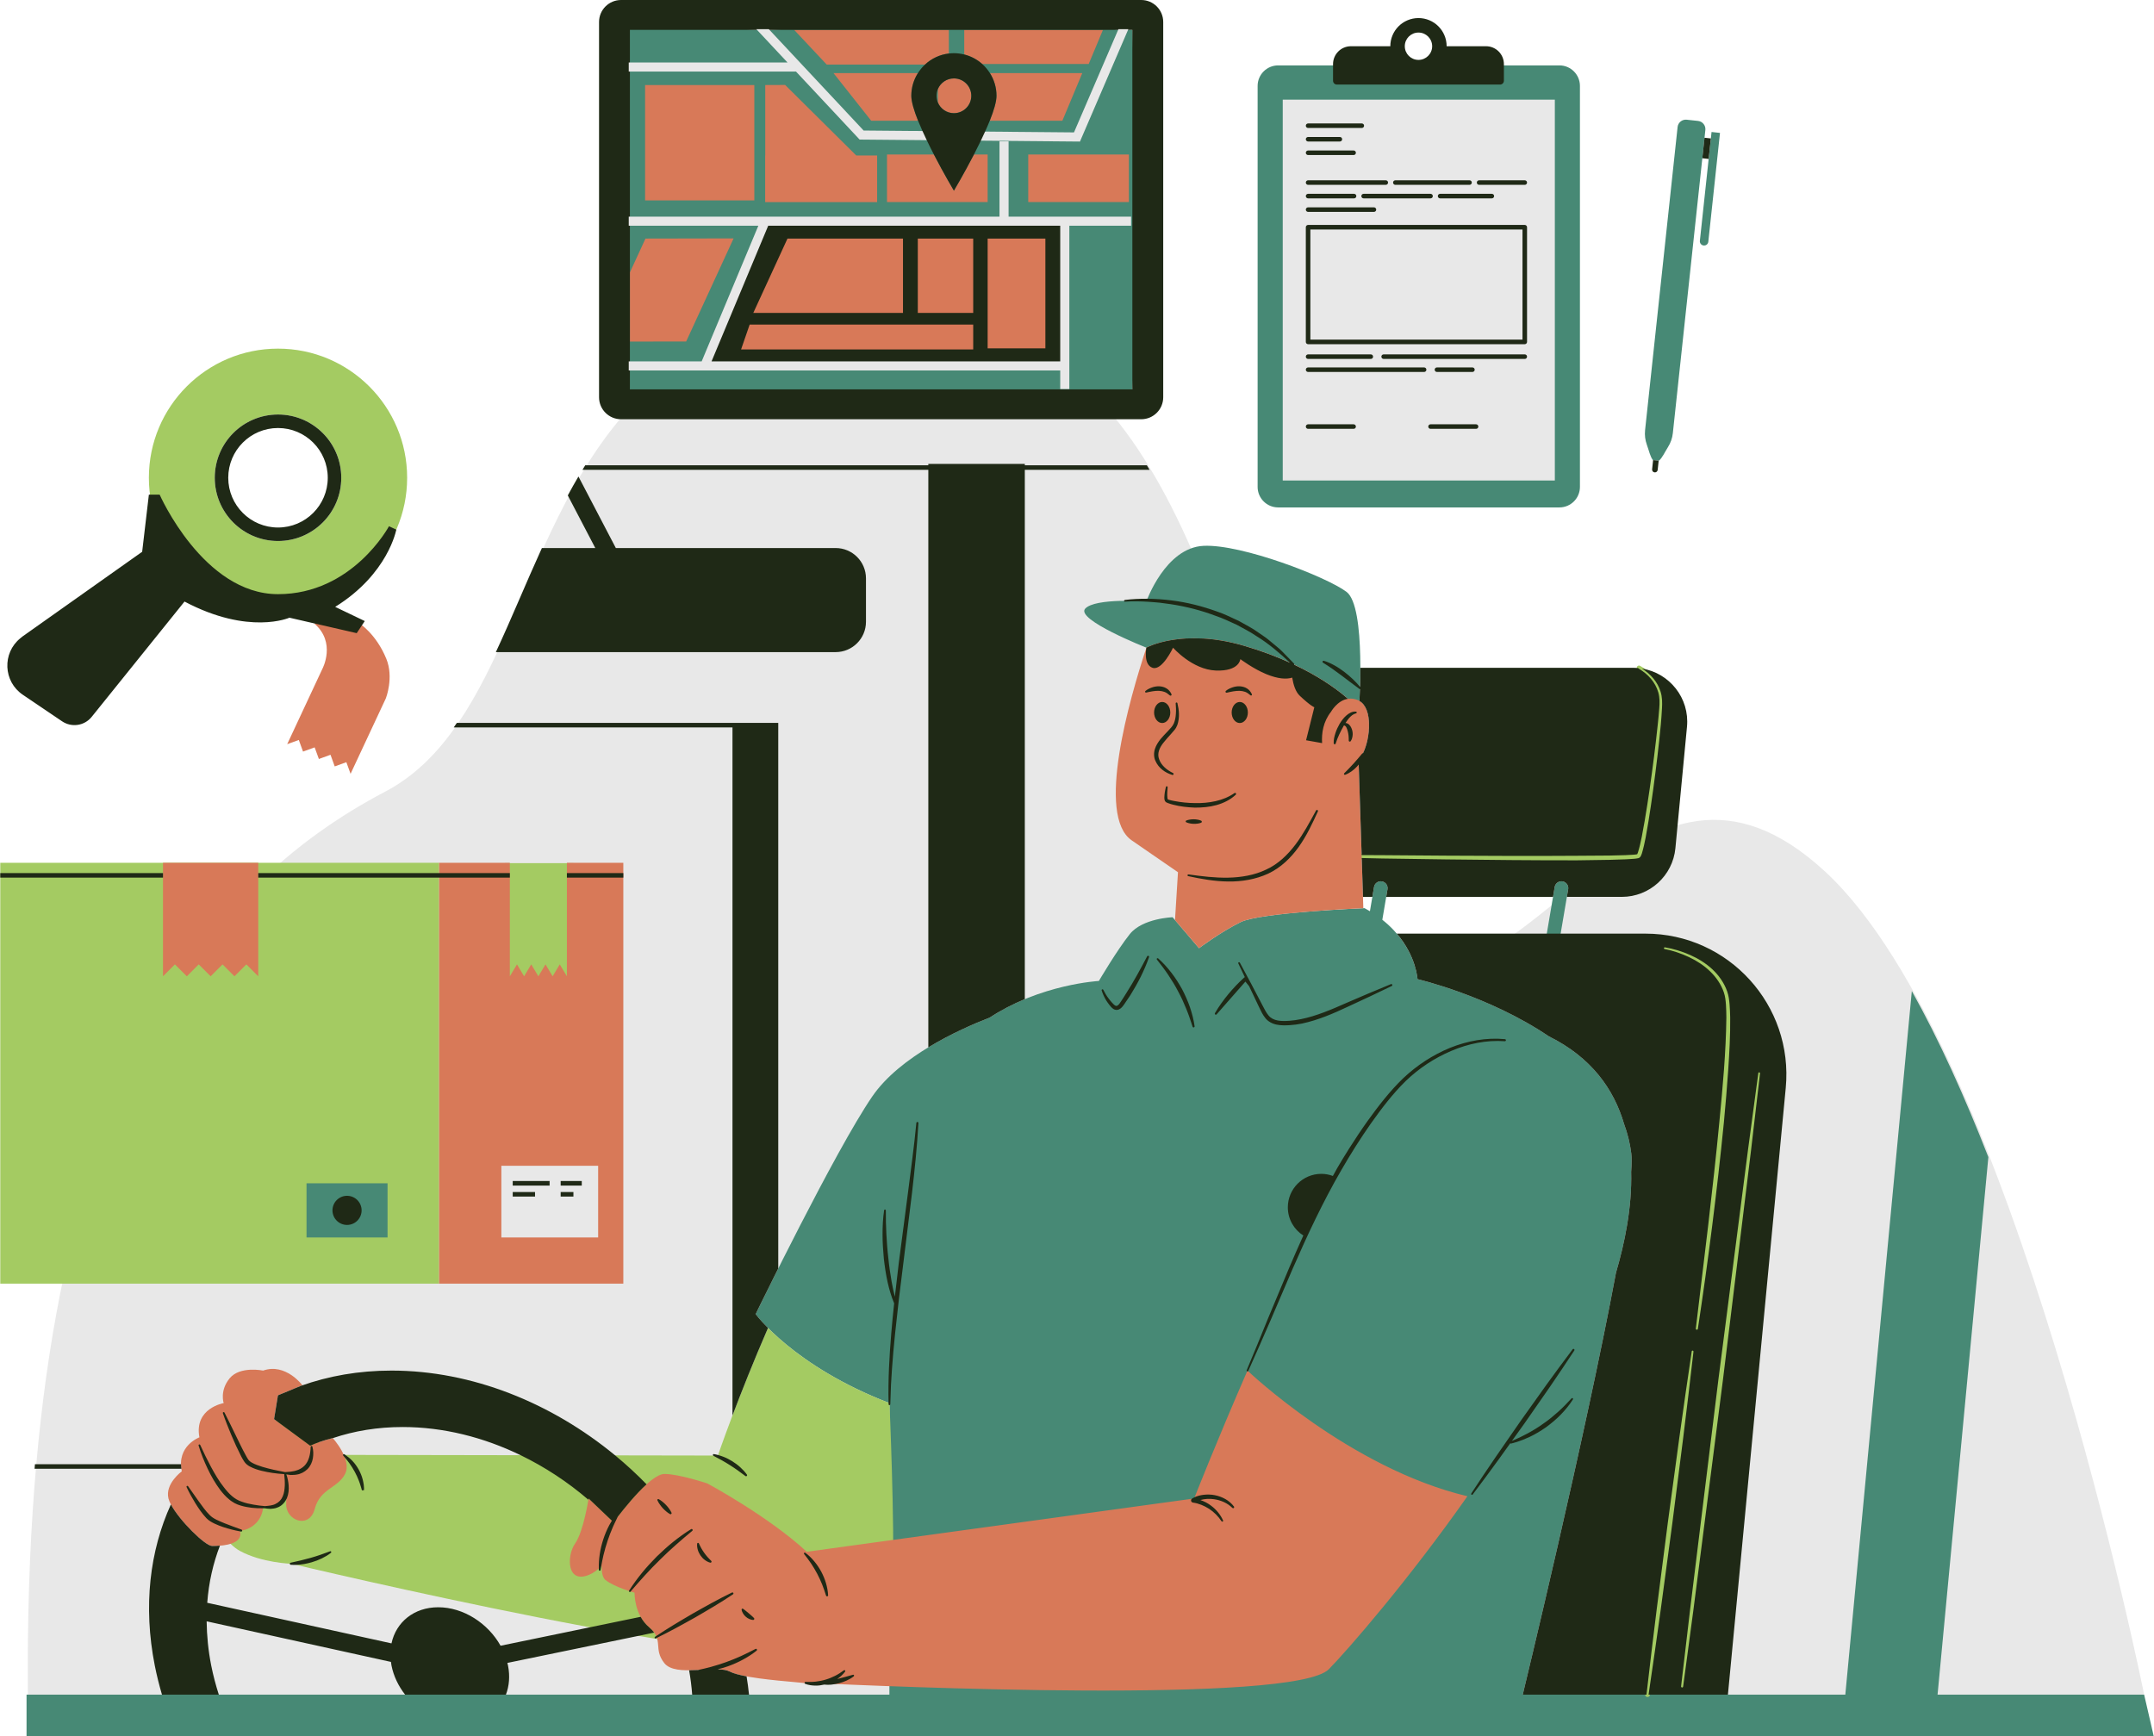
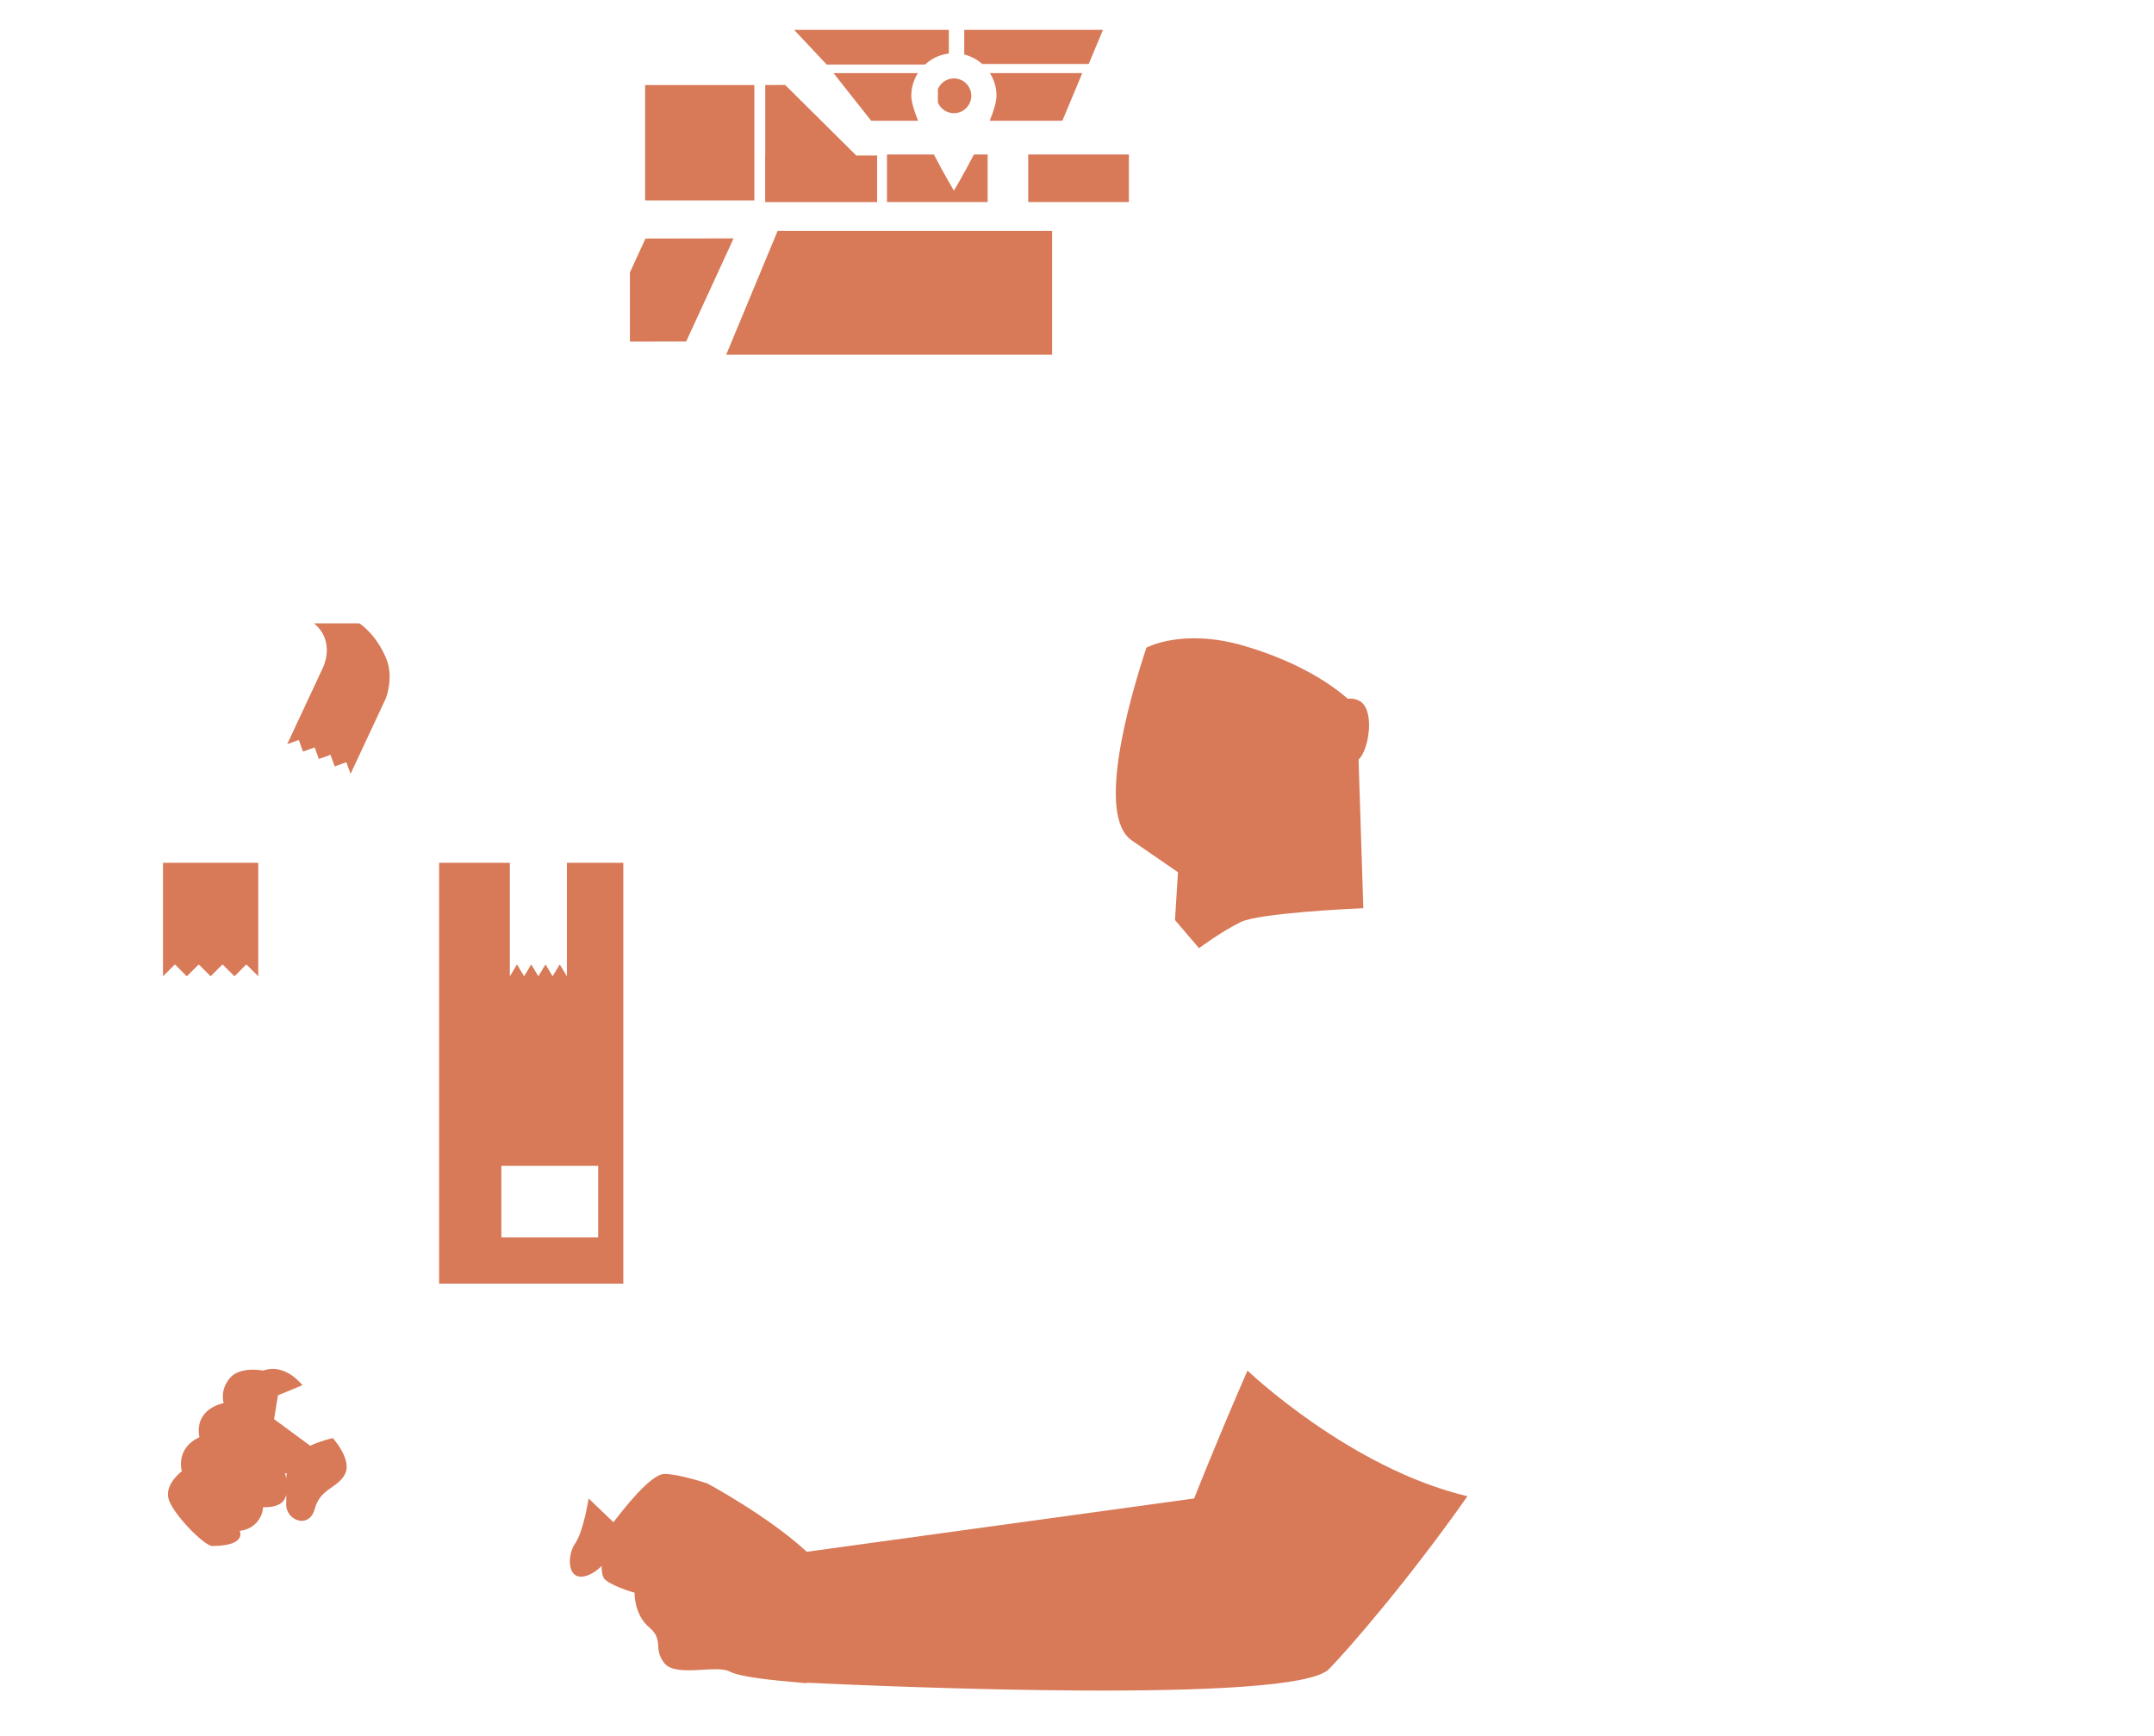
<svg xmlns="http://www.w3.org/2000/svg" preserveAspectRatio="xMidYMid meet" version="1.0" viewBox="0.0 0.0 500.0 403.1" zoomAndPan="magnify" style="fill: rgb(0, 0, 0);" height="403px" width="500px">
  <defs>
    <clipPath id="__id5_sa3n5zmsxn">
-       <path d="M 6 5 L 500 5 L 500 403.129 L 6 403.129 Z M 6 5" />
-     </clipPath>
+       </clipPath>
  </defs>
  <g>
    <g id="__id6_sa3n5zmsxn">
-       <path d="M 362.605 20.812 L 296.105 20.812 L 296.105 113.898 L 362.605 113.898 Z M 497.773 393.5 L 6.418 393.5 C 5.152 254.836 47.559 205.797 89.387 183.812 C 117.07 169.266 120.07 124.727 144.797 96.25 L 142.961 96.25 L 142.961 4.195 L 265.809 4.195 L 265.809 96.25 L 258.172 96.25 C 291.922 137.027 294.418 214.492 320.395 224.398 C 355.875 237.926 379.859 161.832 423.738 202.414 C 467.617 243 497.773 393.5 497.773 393.5" style="fill: rgb(232, 232, 232);" />
-     </g>
+       </g>
    <g clip-path="url(#__id5_sa3n5zmsxn)" id="__id7_sa3n5zmsxn">
-       <path d="M 232.004 50.305 L 232.004 32.816 L 234.117 32.816 L 234.117 50.305 L 262.555 50.305 L 262.555 52.418 L 248.219 52.418 L 248.219 90.34 L 246.105 90.34 L 246.105 86.027 L 146.191 86.027 C 145.582 87.184 145.773 88.738 146.191 90.414 C 167.191 92 216.219 91.102 262.855 90.414 C 264.523 68.449 264.016 38.84 262.855 6.934 L 261.852 6.934 L 250.688 32.871 L 199.535 32.414 L 184.762 16.621 L 146.191 16.621 C 144.215 25.641 144.727 37.438 146.191 50.305 Z M 162.855 83.914 L 176.012 52.418 L 146.191 52.418 C 144.465 60.113 145.074 71.605 146.191 83.914 Z M 182.785 14.508 L 175.699 6.934 L 145.469 5.301 L 146.191 14.508 Z M 249.301 30.742 L 259.551 6.934 C 241.848 4.105 210.688 5.375 178.594 6.934 L 200.461 30.309 Z M 395.496 57.008 C 396.039 57.062 396.527 56.672 396.582 56.129 L 399.293 30.859 L 397.332 30.648 L 394.621 55.918 C 394.562 56.461 394.957 56.945 395.496 57.008 Z M 297.77 111.574 L 360.945 111.574 L 360.945 23.141 L 297.77 23.141 Z M 291.938 113.059 L 291.938 19.953 C 291.938 17.32 294.074 15.184 296.703 15.184 L 362.008 15.184 C 364.641 15.184 366.773 17.32 366.773 19.953 L 366.773 113.059 C 366.773 115.691 364.641 117.824 362.008 117.824 L 296.703 117.824 C 294.074 117.824 291.938 115.691 291.938 113.059 Z M 383.711 106.824 L 385.105 106.977 C 385.879 106.352 386.52 104.91 387.219 103.809 C 387.836 102.832 388.223 101.73 388.344 100.586 L 395.895 30.184 C 396.008 29.137 395.246 28.191 394.195 28.078 L 391.555 27.797 C 390.504 27.684 389.559 28.445 389.449 29.496 L 381.898 99.891 C 381.777 101.039 381.922 102.199 382.316 103.281 C 382.766 104.508 383.086 106.051 383.711 106.824 Z M 94.426 271.746 L 66.602 271.746 L 66.602 290.348 L 94.426 290.348 Z M 497.773 393.5 L 449.809 393.5 L 461.605 268.684 C 456.176 254.781 450.223 241.555 443.832 230.125 L 428.391 393.5 L 353.492 393.5 C 353.492 393.5 368.152 333.055 375.148 295.496 C 377.18 288.609 378.883 280.32 378.668 272.098 C 378.801 270.254 378.816 268.789 378.691 267.801 C 378.391 265.418 377.82 263.16 377.031 261.02 C 374.645 252.863 369.406 245.516 359.535 240.625 C 345.523 231.156 329.059 227.359 329.059 227.359 C 329.059 227.359 328.684 219.73 320.891 213.57 L 322.094 206.484 C 322.238 205.621 321.656 204.805 320.797 204.656 C 319.93 204.512 319.113 205.094 318.969 205.953 L 318.012 211.586 C 317.609 211.344 317.195 211.102 316.762 210.871 C 316.762 210.871 292.594 211.855 287.996 214.113 C 283.402 216.367 278.328 220.172 278.328 220.172 L 272.199 212.984 C 272.199 212.984 265.223 213.203 262.262 216.898 C 259.305 220.594 255.078 227.781 255.078 227.781 C 255.078 227.781 241.574 228.504 229.723 236.293 C 222.871 238.938 208.859 245.238 202.445 254.625 C 193.777 267.309 175.387 305.145 175.387 305.145 C 175.387 305.145 184.266 317.289 206.461 325.801 L 206.445 393.5 L 6.102 393.5 L 6.102 403.129 L 500 403.129 Z M 360.914 205.953 L 358.238 221.738 C 358.094 222.602 358.672 223.418 359.535 223.566 C 359.625 223.582 359.715 223.59 359.805 223.59 C 360.562 223.59 361.234 223.043 361.363 222.27 L 364.043 206.484 C 364.188 205.621 363.605 204.805 362.742 204.656 C 361.879 204.512 361.062 205.094 360.914 205.953 Z M 266.113 139.637 C 266.113 139.637 270.508 127.164 279.387 126.742 C 288.262 126.32 307.922 133.938 312.57 137.422 C 317.223 140.906 315.457 164.789 315.457 164.789 C 315.457 164.789 308.125 155.66 288.898 149.992 C 274.523 145.758 266.113 150.391 266.113 150.391 C 266.113 150.391 249.582 143.863 251.906 141.328 C 254.23 138.789 266.113 139.637 266.113 139.637" style="fill: rgb(71, 137, 117);" />
-     </g>
+       </g>
    <g id="__id8_sa3n5zmsxn">
-       <path d="M 382.996 190.785 C 383.363 188.535 383.727 186.086 384.105 183.297 C 384.891 177.496 385.453 172.723 385.871 168.266 C 385.977 167.004 386.078 165.742 386.145 164.48 C 386.211 163.363 386.238 161.906 385.805 160.527 C 385.062 158.09 383.262 155.988 380.734 154.609 L 380.566 154.547 L 380.488 154.547 C 380.301 154.547 380.129 154.645 380.035 154.805 C 379.969 154.926 379.949 155.066 379.988 155.199 C 380.023 155.332 380.109 155.445 380.246 155.523 C 382.461 156.789 384.07 158.734 384.66 160.867 C 385.008 162.062 384.965 163.324 384.879 164.398 C 384.789 165.645 384.664 166.891 384.531 168.137 C 384.051 172.781 383.434 177.672 382.656 183.094 C 382.258 185.867 381.879 188.301 381.5 190.531 L 381.312 191.574 C 380.945 193.664 380.562 195.828 379.949 197.812 C 379.93 197.898 379.883 197.996 379.848 198.074 C 379.676 198.102 379.457 198.121 379.211 198.145 C 378.605 198.195 377.98 198.223 377.363 198.246 C 376.113 198.297 374.859 198.32 373.609 198.344 L 366.066 198.395 C 362.266 198.422 358.465 198.434 354.664 198.434 C 348.398 198.434 342.137 198.402 335.875 198.367 L 320.773 198.254 L 305.668 198.195 C 305.367 198.195 305.117 198.438 305.109 198.738 C 305.105 199.047 305.348 199.301 305.656 199.309 L 320.758 199.656 L 335.859 199.871 C 345.363 199.984 354.664 200.086 363.934 200.086 L 366.078 200.082 L 373.641 199.973 C 374.902 199.941 376.164 199.906 377.434 199.852 C 378.07 199.82 378.703 199.785 379.359 199.727 L 379.574 199.703 C 379.836 199.68 380.094 199.652 380.41 199.574 C 380.926 199.457 381.156 198.988 381.238 198.828 C 381.32 198.645 381.402 198.457 381.449 198.293 C 382.086 196.176 382.441 194.055 382.789 192.004 Z M 393.445 313.871 C 393.477 313.594 393.285 313.344 392.93 313.297 C 392.676 313.297 392.457 313.484 392.418 313.738 C 391.371 320.762 390.438 327.27 389.559 333.633 L 386.859 353.547 L 384.305 373.477 C 383.496 379.902 382.695 386.617 381.914 393.434 C 381.879 393.73 382.086 394 382.387 394.047 L 382.469 394.051 C 382.738 394.051 382.977 393.848 383.016 393.578 C 384.023 386.793 384.98 380.102 385.859 373.68 L 388.535 353.766 L 391.074 333.828 C 391.863 327.488 392.641 320.961 393.445 313.871 Z M 385.969 220.07 C 385.941 220.207 385.973 220.348 386.051 220.461 C 386.129 220.574 386.246 220.652 386.391 220.684 C 388.25 221.043 390.133 221.664 391.984 222.535 C 393.879 223.434 395.496 224.527 396.801 225.801 C 398.246 227.199 399.316 228.844 399.895 230.555 C 400.195 231.43 400.297 232.41 400.359 233.34 C 400.426 234.23 400.438 235.152 400.449 236.043 L 400.449 236.309 C 400.355 244.652 399.516 253.371 398.84 260.379 C 398.098 268.258 397.223 275.93 396.242 284.426 L 393.367 308.453 C 393.328 308.75 393.539 309.031 393.832 309.074 L 393.918 309.078 C 394.191 309.078 394.426 308.875 394.469 308.609 C 395.656 300.773 396.781 292.699 397.801 284.613 C 398.824 276.527 399.738 268.43 400.52 260.539 C 400.953 255.918 401.27 252.078 401.52 248.453 C 401.785 244.383 402.02 240.391 401.977 236.297 L 401.969 236.008 C 401.945 235.098 401.918 234.156 401.836 233.227 C 401.754 232.203 401.625 231.113 401.25 230.074 C 400.566 228.145 399.348 226.332 397.723 224.824 C 396.285 223.488 394.52 222.355 392.48 221.453 C 390.512 220.59 388.52 219.984 386.48 219.652 C 386.23 219.652 386.02 219.828 385.969 220.07 Z M 408.391 248.684 C 408.129 248.684 407.91 248.879 407.875 249.133 L 405.488 266.914 L 398.605 320.293 L 392.035 373.711 L 389.945 391.531 C 389.91 391.828 390.125 392.105 390.426 392.148 L 390.5 392.152 C 390.777 392.152 391.016 391.945 391.051 391.668 L 393.434 373.887 L 400.281 320.504 L 406.82 267.082 L 408.906 249.262 C 408.938 248.984 408.738 248.727 408.391 248.684 Z M 49.801 110.938 C 49.801 119.051 56.375 125.625 64.488 125.625 C 72.598 125.625 79.176 119.051 79.176 110.938 C 79.176 102.824 72.598 96.25 64.488 96.25 C 56.375 96.25 49.801 102.824 49.801 110.938 Z M 34.504 110.938 C 34.504 94.379 47.93 80.953 64.488 80.953 C 81.047 80.953 94.469 94.379 94.469 110.938 C 94.469 127.496 81.047 140.918 64.488 140.918 C 47.93 140.918 34.504 127.496 34.504 110.938 Z M 121.133 232.059 L 123.121 228.738 L 125.109 232.059 L 127.098 228.738 L 129.086 232.059 L 131.07 228.738 L 133.062 232.059 L 133.062 200.422 L 117.156 200.422 L 117.156 232.059 L 119.145 228.738 Z M 89.922 274.758 L 71.109 274.758 L 71.109 287.336 L 89.922 287.336 Z M 101.891 298.055 L 0 298.055 L 0 200.348 L 101.891 200.348 Z M 178.258 308.352 C 171.121 324.781 166.621 337.98 166.621 337.98 L 79.758 337.828 L 64.094 329.91 C 64.094 329.91 59.059 328.68 54.496 330.227 C 49.934 331.777 44.688 345.023 44.688 345.023 C 44.688 345.023 50.465 357.285 55.602 360.102 C 60.734 362.918 67.625 363.113 67.625 363.113 C 67.625 363.113 179.852 389.883 190.215 382.621 C 193.156 380.559 199.484 375.031 207.234 367.438 C 207.691 353.609 206.461 325.801 206.461 325.801 C 191.355 320.008 182.426 312.539 178.258 308.352" style="fill: rgb(164, 203, 98);" />
-     </g>
+       </g>
    <g id="__id9_sa3n5zmsxn">
      <path d="M 180.496 53.605 L 168.555 82.352 L 244.227 82.352 L 244.227 53.605 Z M 221.422 18.207 C 223.648 18.207 225.457 20.016 225.457 22.242 C 225.457 24.473 223.648 26.281 221.422 26.281 C 219.754 26.281 218.32 25.266 217.703 23.82 L 217.703 20.664 C 218.32 19.223 219.754 18.207 221.422 18.207 Z M 227.988 14.855 C 226.812 13.809 225.395 13.047 223.82 12.652 L 223.82 6.934 L 256.027 6.934 L 252.719 14.855 Z M 191.887 14.992 L 184.324 6.934 L 220.242 6.934 L 220.242 12.426 C 218.113 12.676 216.199 13.605 214.707 14.992 Z M 159.254 79.293 L 146.191 79.316 L 146.191 63.258 L 149.809 55.395 L 170.27 55.355 Z M 203.594 46.926 L 177.598 46.926 L 177.598 36.098 L 177.617 36.098 L 177.617 19.746 L 182.238 19.727 L 198.742 36.098 L 203.594 36.098 Z M 229.742 28.035 C 230.684 25.691 231.309 23.609 231.309 22.234 C 231.309 20.305 230.746 18.508 229.789 16.984 L 251.223 16.984 L 246.602 28.035 Z M 175.082 46.527 L 149.719 46.527 L 149.719 19.746 L 175.082 19.746 Z M 238.676 35.871 L 262.047 35.871 L 262.047 46.922 L 238.676 46.922 Z M 213.055 16.984 C 212.094 18.508 211.531 20.305 211.531 22.234 C 211.531 23.609 212.16 25.691 213.098 28.035 L 202.215 28.035 L 193.473 16.984 Z M 229.254 46.922 L 205.883 46.922 L 205.883 35.871 L 216.77 35.871 C 219.141 40.453 221.422 44.277 221.422 44.277 C 221.422 44.277 223.703 40.453 226.074 35.871 L 229.254 35.871 Z M 89.629 152.953 C 91.426 157.328 89.531 162.145 89.531 162.145 L 82.195 177.84 L 81.336 179.68 L 80.355 176.98 L 77.656 177.961 L 76.676 175.258 L 73.977 176.238 L 72.996 173.539 L 70.297 174.52 L 69.316 171.82 L 66.617 172.801 L 67.477 170.961 L 74.809 155.266 C 74.809 155.266 78.074 149.129 72.855 144.742 L 83.383 144.742 C 83.383 144.742 87.238 147.141 89.629 152.953 Z M 138.82 287.336 L 116.344 287.336 L 116.344 270.691 L 138.82 270.691 Z M 144.664 200.348 L 131.562 200.348 L 131.562 226.695 L 129.906 223.93 L 128.25 226.695 L 126.594 223.93 L 124.938 226.695 L 123.281 223.93 L 121.629 226.695 L 119.973 223.93 L 118.316 226.695 L 118.316 200.348 L 101.891 200.348 L 101.891 298.055 L 144.664 298.055 Z M 40.547 223.93 L 37.785 226.695 L 37.785 200.348 L 59.902 200.348 L 59.902 226.695 L 57.137 223.93 L 54.375 226.695 L 51.609 223.93 L 48.844 226.695 L 46.078 223.93 L 43.312 226.695 Z M 340.652 347.426 C 327.031 366.828 312.844 383.152 308.484 387.582 C 300.457 395.738 205.461 391.598 187.359 390.73 C 187.176 390.809 187.012 390.84 186.871 390.82 C 186.43 390.762 185.535 390.684 184.391 390.582 C 184.391 390.582 184.387 390.582 184.387 390.582 C 180.059 390.199 171.961 389.48 169.398 388.145 C 166.156 386.453 156.855 389.555 154.18 386.172 C 151.504 382.789 154.18 380.816 150.656 377.859 C 147.133 374.898 147.273 369.824 147.273 369.824 C 147.273 369.824 142.625 368.559 140.512 366.867 C 139.867 366.352 139.617 365.125 139.629 363.613 C 138.773 364.473 137.809 365.211 136.707 365.672 C 131.492 367.852 131.492 361.23 133.465 358.41 C 135.438 355.594 136.602 347.949 136.602 347.949 L 142.379 353.461 C 144.297 350.973 150.918 342.254 154.219 342.254 C 157.602 342.254 164.184 344.461 164.184 344.461 C 164.184 344.461 178.395 352.094 187.254 360.324 L 277.199 347.949 C 277.199 347.949 282.328 334.879 289.582 318.25 C 289.59 318.254 313.309 340.934 340.652 347.426 Z M 266.113 150.391 C 266.113 150.391 274.523 145.758 288.898 149.992 C 301.809 153.801 309.332 159.152 312.898 162.266 C 313.633 162.148 314.457 162.227 315.367 162.637 C 319.332 164.434 317.848 174.152 315.371 176.375 L 316.484 210.883 C 313.801 211 292.305 211.996 287.996 214.113 C 283.402 216.367 278.328 220.172 278.328 220.172 L 272.754 213.637 L 273.445 202.535 C 273.445 202.535 273.445 202.535 262.695 195.125 C 254.391 189.398 262.152 162.383 266.113 150.391 Z M 66.398 343.285 C 66.262 342.555 66.105 342.066 66.105 342.066 C 66.105 342.066 66.262 342.082 66.504 342.09 C 66.453 342.484 66.418 342.883 66.398 343.285 Z M 71.953 335.695 L 63.57 329.523 L 64.473 323.996 L 70.148 321.648 C 70.148 321.648 66.246 316.418 61.031 318.25 C 61.031 318.25 55.676 317.137 53.281 320.016 C 50.887 322.898 51.871 325.801 51.871 325.801 C 51.871 325.801 44.969 326.988 46.238 333.75 C 46.238 333.75 40.883 335.723 42.148 341.641 C 42.148 341.641 38.203 344.531 39.051 347.949 C 39.895 351.367 47.355 358.973 49.195 358.977 C 57.367 358.977 55.598 355.453 55.598 355.453 L 55.961 355.402 C 58.727 355.02 60.848 352.746 61.031 349.957 C 61.031 349.957 64.98 350.309 66.105 347.949 C 66.234 347.676 66.332 347.387 66.406 347.094 C 66.418 347.793 66.422 348.473 66.387 349.109 C 66.172 353.062 71.742 355.168 73.012 350.379 C 74.277 345.586 78.367 345.586 80.059 342.254 C 81.746 338.926 77.211 333.93 77.211 333.93 C 77.211 333.93 74.723 334.441 71.953 335.695" style="fill: rgb(216, 121, 88);" />
    </g>
    <g id="__id10_sa3n5zmsxn">
-       <path d="M 303.656 36 L 314.227 36 C 314.52 36 314.754 35.766 314.754 35.473 C 314.754 35.18 314.52 34.945 314.227 34.945 L 303.656 34.945 C 303.363 34.945 303.129 35.18 303.129 35.473 C 303.129 35.766 303.363 36 303.656 36 Z M 303.656 42.922 L 321.691 42.922 C 321.984 42.922 322.223 42.684 322.223 42.391 C 322.223 42.102 321.984 41.863 321.691 41.863 L 303.656 41.863 C 303.363 41.863 303.129 42.102 303.129 42.391 C 303.129 42.684 303.363 42.922 303.656 42.922 Z M 303.656 29.719 L 316.129 29.719 C 316.418 29.719 316.656 29.484 316.656 29.191 C 316.656 28.898 316.418 28.664 316.129 28.664 L 303.656 28.664 C 303.363 28.664 303.129 28.898 303.129 29.191 C 303.129 29.484 303.363 29.719 303.656 29.719 Z M 303.656 46.062 L 314.328 46.062 C 314.621 46.062 314.859 45.824 314.859 45.531 C 314.859 45.242 314.621 45.004 314.328 45.004 L 303.656 45.004 C 303.363 45.004 303.129 45.242 303.129 45.531 C 303.129 45.824 303.363 46.062 303.656 46.062 Z M 303.656 32.859 L 311.035 32.859 C 311.328 32.859 311.562 32.621 311.562 32.332 C 311.562 32.039 311.328 31.805 311.035 31.805 L 303.656 31.805 C 303.363 31.805 303.129 32.039 303.129 32.332 C 303.129 32.621 303.363 32.859 303.656 32.859 Z M 304.184 78.863 L 353.438 78.863 L 353.438 53.289 L 304.184 53.289 Z M 303.129 79.395 L 303.129 52.762 C 303.129 52.469 303.363 52.23 303.656 52.23 L 353.965 52.23 C 354.254 52.23 354.492 52.469 354.492 52.762 L 354.492 79.395 C 354.492 79.684 354.254 79.922 353.965 79.922 L 303.656 79.922 C 303.363 79.922 303.129 79.684 303.129 79.395 Z M 303.656 99.578 L 314.227 99.578 C 314.52 99.578 314.754 99.344 314.754 99.051 C 314.754 98.758 314.52 98.523 314.227 98.523 L 303.656 98.523 C 303.363 98.523 303.129 98.758 303.129 99.051 C 303.129 99.344 303.363 99.578 303.656 99.578 Z M 303.656 86.371 L 330.594 86.371 C 330.887 86.371 331.121 86.137 331.121 85.844 C 331.121 85.551 330.887 85.316 330.594 85.316 L 303.656 85.316 C 303.363 85.316 303.129 85.551 303.129 85.844 C 303.129 86.137 303.363 86.371 303.656 86.371 Z M 303.656 83.344 L 318.219 83.344 C 318.512 83.344 318.746 83.109 318.746 82.816 C 318.746 82.523 318.512 82.285 318.219 82.285 L 303.656 82.285 C 303.363 82.285 303.129 82.523 303.129 82.816 C 303.129 83.109 303.363 83.344 303.656 83.344 Z M 326.109 10.734 C 326.109 12.488 327.531 13.91 329.285 13.91 C 331.039 13.91 332.465 12.488 332.465 10.734 C 332.465 8.98 331.039 7.559 329.285 7.559 C 327.531 7.559 326.109 8.98 326.109 10.734 Z M 309.449 18.746 L 309.449 14.891 C 309.449 12.594 311.309 10.734 313.605 10.734 L 322.746 10.734 C 322.746 7.121 325.676 4.195 329.285 4.195 C 332.898 4.195 335.824 7.121 335.824 10.734 L 344.969 10.734 C 347.262 10.734 349.121 12.594 349.121 14.891 L 349.121 18.746 C 349.121 19.238 348.723 19.637 348.23 19.637 L 310.34 19.637 C 309.848 19.637 309.449 19.238 309.449 18.746 Z M 303.656 49.199 L 318.945 49.199 C 319.238 49.199 319.473 48.965 319.473 48.672 C 319.473 48.383 319.238 48.145 318.945 48.145 L 303.656 48.145 C 303.363 48.145 303.129 48.383 303.129 48.672 C 303.129 48.965 303.363 49.199 303.656 49.199 Z M 242.66 55.395 L 229.254 55.395 L 229.254 80.887 L 242.66 80.887 Z M 225.902 55.395 L 213.039 55.395 L 213.039 72.652 L 225.902 72.652 Z M 225.902 75.367 L 173.996 75.367 L 172.004 81.141 L 225.902 81.141 Z M 174.844 72.652 L 209.598 72.652 L 209.598 55.395 L 182.781 55.395 Z M 246.105 83.914 L 165.148 83.914 L 178.301 52.418 L 246.105 52.418 Z M 354.492 82.816 C 354.492 82.523 354.254 82.285 353.965 82.285 L 321.199 82.285 C 320.906 82.285 320.672 82.523 320.672 82.816 C 320.672 83.109 320.906 83.344 321.199 83.344 L 353.965 83.344 C 354.254 83.344 354.492 83.109 354.492 82.816 Z M 217.387 22.242 C 217.387 22.805 217.5 23.336 217.703 23.82 C 218.32 25.266 219.754 26.281 221.422 26.281 C 223.648 26.281 225.457 24.473 225.457 22.242 C 225.457 20.016 223.648 18.207 221.422 18.207 C 219.754 18.207 218.32 19.223 217.703 20.664 C 217.5 21.152 217.387 21.684 217.387 22.242 Z M 213.098 28.035 C 212.16 25.691 211.531 23.609 211.531 22.234 C 211.531 20.305 212.094 18.508 213.055 16.984 C 213.516 16.25 214.07 15.578 214.707 14.992 C 216.199 13.605 218.113 12.676 220.242 12.426 C 220.629 12.379 221.02 12.348 221.422 12.348 C 222.25 12.348 223.051 12.461 223.82 12.652 C 225.395 13.047 226.812 13.809 227.988 14.855 C 228.684 15.477 229.289 16.191 229.789 16.984 C 230.746 18.508 231.309 20.305 231.309 22.234 C 231.309 23.609 230.684 25.691 229.742 28.035 C 229.418 28.852 229.047 29.699 228.656 30.559 C 228.34 31.258 228.016 31.961 227.676 32.664 C 227.152 33.746 226.613 34.828 226.074 35.871 C 223.703 40.453 221.422 44.277 221.422 44.277 C 221.422 44.277 219.141 40.453 216.77 35.871 C 216.211 34.793 215.652 33.676 215.113 32.551 C 214.773 31.84 214.441 31.133 214.125 30.43 C 213.762 29.617 213.41 28.809 213.098 28.035 Z M 145.922 86.027 L 146.191 86.027 L 146.191 90.414 L 262.855 90.414 L 262.855 6.934 L 261.852 6.934 L 261.922 6.77 L 259.621 6.77 L 259.551 6.934 L 178.594 6.934 L 178.441 6.77 L 175.547 6.77 L 175.699 6.934 L 146.191 6.934 L 146.191 14.508 L 145.922 14.508 L 145.922 16.621 L 146.191 16.621 L 146.191 50.305 L 145.922 50.305 L 145.922 52.418 L 146.191 52.418 L 146.191 83.914 L 145.922 83.914 Z M 139.027 92.242 L 139.027 5.105 C 139.027 2.285 141.316 0 144.137 0 L 264.914 0 C 267.734 0 270.02 2.285 270.02 5.105 L 270.02 92.242 C 270.02 95.062 267.734 97.348 264.914 97.348 L 144.137 97.348 C 141.316 97.348 139.027 95.062 139.027 92.242 Z M 397.172 32.141 L 395.699 31.984 L 395.188 36.746 L 396.66 36.902 Z M 384.109 109.688 C 384.469 109.727 384.789 109.469 384.824 109.109 L 385.055 106.969 L 383.762 106.832 L 383.531 108.973 C 383.492 109.328 383.75 109.652 384.109 109.688 Z M 342.832 42.391 C 342.832 42.684 343.066 42.922 343.359 42.922 L 353.965 42.922 C 354.254 42.922 354.492 42.684 354.492 42.391 C 354.492 42.102 354.254 41.863 353.965 41.863 L 343.359 41.863 C 343.066 41.863 342.832 42.102 342.832 42.391 Z M 316.551 45.004 C 316.258 45.004 316.02 45.242 316.02 45.531 C 316.02 45.824 316.258 46.062 316.551 46.062 L 332.086 46.062 C 332.379 46.062 332.613 45.824 332.613 45.531 C 332.613 45.242 332.379 45.004 332.086 45.004 Z M 341.668 42.391 C 341.668 42.102 341.43 41.863 341.141 41.863 L 323.914 41.863 C 323.621 41.863 323.387 42.102 323.387 42.391 C 323.387 42.684 323.621 42.922 323.914 42.922 L 341.141 42.922 C 341.43 42.922 341.668 42.684 341.668 42.391 Z M 334.305 46.062 L 346.32 46.062 C 346.609 46.062 346.848 45.824 346.848 45.531 C 346.848 45.242 346.609 45.004 346.32 45.004 L 334.305 45.004 C 334.012 45.004 333.777 45.242 333.777 45.531 C 333.777 45.824 334.012 46.062 334.305 46.062 Z M 333.574 85.316 C 333.281 85.316 333.047 85.551 333.047 85.844 C 333.047 86.137 333.281 86.371 333.574 86.371 L 341.812 86.371 C 342.102 86.371 342.34 86.137 342.34 85.844 C 342.34 85.551 342.102 85.316 341.812 85.316 Z M 332.086 99.578 L 342.656 99.578 C 342.949 99.578 343.184 99.344 343.184 99.051 C 343.184 98.758 342.949 98.523 342.656 98.523 L 332.086 98.523 C 331.793 98.523 331.559 98.758 331.559 99.051 C 331.559 99.344 331.793 99.578 332.086 99.578 Z M 118.984 277.844 L 124.164 277.844 L 124.164 276.785 L 118.984 276.785 Z M 127.547 274.23 L 118.984 274.23 L 118.984 275.289 L 127.547 275.289 Z M 144.664 202.734 L 131.562 202.734 L 131.562 203.789 L 144.664 203.789 Z M 130.117 275.289 L 135.016 275.289 L 135.016 274.23 L 130.117 274.23 Z M 83.898 281.047 C 83.898 279.18 82.383 277.664 80.516 277.664 C 78.648 277.664 77.133 279.18 77.133 281.047 C 77.133 282.914 78.648 284.43 80.516 284.43 C 82.383 284.43 83.898 282.914 83.898 281.047 Z M 130.117 277.844 L 133.078 277.844 L 133.078 276.785 L 130.117 276.785 Z M 52.934 110.938 C 52.934 117.316 58.105 122.488 64.488 122.488 C 70.867 122.488 76.039 117.316 76.039 110.938 C 76.039 104.559 70.867 99.387 64.488 99.387 C 58.105 99.387 52.934 104.559 52.934 110.938 Z M 49.801 110.938 C 49.801 102.824 56.375 96.25 64.488 96.25 C 72.598 96.25 79.176 102.824 79.176 110.938 C 79.176 119.051 72.598 125.625 64.488 125.625 C 56.375 125.625 49.801 119.051 49.801 110.938 Z M 59.902 202.734 L 59.902 203.789 L 118.316 203.789 L 118.316 202.734 Z M 5.242 161.328 L 14.359 167.492 C 16.566 168.984 19.551 168.535 21.223 166.461 L 42.781 139.68 C 57.758 147.598 67.141 143.43 67.141 143.43 L 72.855 144.742 L 82.758 147.02 L 83.984 145.18 L 84.633 144.211 L 77.762 140.918 C 90.098 133.258 91.949 122.98 91.949 122.98 L 91.945 122.977 L 90.254 122.191 C 90.254 122.191 81.82 137.965 64.488 137.965 C 47.152 137.965 37.004 114.852 37.004 114.852 L 34.504 114.852 L 32.945 128.125 L 5.148 147.801 L 4.676 148.188 C 0.402 151.645 0.688 158.25 5.242 161.328 Z M 37.785 202.734 L 0 202.734 L 0 203.789 L 37.785 203.789 Z M 165.766 372.965 C 167.234 372.07 168.699 371.164 170.129 370.203 C 170.223 370.137 170.262 370.008 170.211 369.898 C 170.152 369.781 170.008 369.73 169.891 369.785 C 168.336 370.531 166.816 371.34 165.301 372.152 C 163.785 372.969 162.297 373.828 160.797 374.664 C 159.316 375.547 157.824 376.398 156.359 377.301 C 154.992 378.141 153.633 378.992 152.297 379.887 C 152.199 379.953 152.102 380.012 152.004 380.078 C 151.922 380.133 151.891 380.242 151.938 380.332 C 151.984 380.434 152.105 380.477 152.207 380.43 C 152.289 380.387 152.371 380.344 152.453 380.305 C 153.926 379.594 155.367 378.84 156.801 378.074 C 158.32 377.266 159.812 376.41 161.32 375.582 C 162.801 374.711 164.297 373.859 165.766 372.965 Z M 163.562 362.207 C 163.945 362.496 164.371 362.734 164.84 362.855 C 164.922 362.875 165.008 362.855 165.07 362.789 C 165.172 362.695 165.172 362.539 165.078 362.441 L 165.074 362.438 C 164.766 362.121 164.465 361.832 164.195 361.52 C 163.93 361.203 163.668 360.895 163.438 360.559 C 163.195 360.23 162.988 359.879 162.781 359.523 C 162.574 359.16 162.402 358.781 162.207 358.379 C 162.176 358.316 162.113 358.266 162.039 358.258 C 161.926 358.246 161.82 358.328 161.809 358.441 C 161.754 358.918 161.82 359.398 161.953 359.859 C 162.078 360.324 162.305 360.762 162.57 361.16 C 162.848 361.559 163.172 361.922 163.562 362.207 Z M 41.973 339.984 L 8.051 339.984 C 8.02 340.336 7.992 340.691 7.961 341.043 L 42.059 341.043 C 42.004 340.676 41.977 340.32 41.973 339.984 Z M 150.656 377.859 C 149.801 377.137 149.16 376.293 148.684 375.426 L 136.898 377.859 L 116.164 382.141 C 113.254 376.934 107.547 373.207 101.691 373.207 C 96.043 373.207 91.891 376.672 90.836 381.594 L 48.055 372.168 C 48.406 367.465 49.418 363.016 51.004 358.898 C 50.457 358.945 49.871 358.977 49.195 358.977 C 47.574 358.973 41.598 353.07 39.617 349.328 C 34.715 360.086 33.148 372.93 35.875 386.734 C 36.328 389.02 36.891 391.273 37.547 393.5 L 50.746 393.5 C 50.035 391.281 49.434 389.027 48.98 386.734 C 48.289 383.227 47.953 379.797 47.918 376.469 L 90.711 385.895 C 90.75 386.176 90.777 386.449 90.836 386.734 C 91.324 389.203 92.449 391.508 93.996 393.5 L 117.402 393.5 C 118.164 391.508 118.379 389.203 117.891 386.734 C 117.852 386.531 117.789 386.332 117.742 386.129 L 148.141 379.855 L 151.824 379.094 C 151.539 378.695 151.168 378.289 150.656 377.859 Z M 358.926 331.395 C 360.137 330.5 361.301 329.535 362.348 328.453 C 363.395 327.371 364.348 326.207 365.152 324.941 C 365.203 324.859 365.191 324.75 365.117 324.684 C 365.031 324.605 364.906 324.613 364.828 324.695 C 363.836 325.785 362.812 326.836 361.727 327.812 C 360.641 328.781 359.52 329.715 358.316 330.535 C 357.141 331.395 355.891 332.148 354.613 332.848 C 354.609 332.848 354.605 332.848 354.605 332.852 C 353.43 333.492 352.215 334.059 350.973 334.594 L 353.922 330.48 L 359.766 322.078 C 361.695 319.27 363.598 316.434 365.469 313.582 C 365.539 313.477 365.516 313.336 365.414 313.258 C 365.309 313.18 365.156 313.199 365.078 313.305 C 363.023 316.031 360.996 318.773 359 321.539 L 353.059 329.871 L 347.234 338.285 C 345.305 341.098 343.41 343.934 341.543 346.789 C 341.484 346.879 341.504 346.996 341.59 347.062 C 341.68 347.129 341.805 347.109 341.871 347.023 C 343.93 344.301 345.965 341.562 347.965 338.797 L 350.594 335.129 C 350.648 335.18 350.719 335.211 350.801 335.195 C 351.711 334.977 352.605 334.684 353.48 334.344 C 354.004 334.137 354.523 333.918 355.035 333.68 C 356.398 333.039 357.688 332.254 358.926 331.395 Z M 277.098 238.566 C 277.23 238.547 277.32 238.426 277.305 238.293 C 277.094 236.793 276.711 235.32 276.227 233.879 C 275.734 232.441 275.105 231.051 274.406 229.699 C 273.664 228.375 272.859 227.078 271.926 225.879 C 270.996 224.676 269.98 223.547 268.848 222.539 C 268.773 222.477 268.664 222.473 268.586 222.531 C 268.5 222.602 268.484 222.73 268.555 222.816 C 269.484 223.984 270.383 225.168 271.203 226.398 C 272.023 227.629 272.805 228.883 273.477 230.199 C 274.188 231.492 274.793 232.84 275.348 234.207 C 275.91 235.574 276.387 236.977 276.836 238.398 C 276.871 238.512 276.98 238.582 277.098 238.566 Z M 272.121 179.938 C 272.234 179.973 272.355 179.922 272.406 179.812 C 272.465 179.695 272.414 179.555 272.297 179.496 L 272.273 179.484 C 270.871 178.812 269.57 177.723 269.082 176.336 C 268.523 174.945 269.184 173.508 270.199 172.305 C 270.684 171.68 271.234 171.09 271.789 170.477 C 272.066 170.168 272.348 169.859 272.613 169.523 C 272.895 169.207 273.145 168.754 273.297 168.34 C 273.879 166.621 273.703 164.898 273.312 163.27 C 273.289 163.176 273.199 163.105 273.098 163.117 C 272.984 163.129 272.902 163.227 272.914 163.336 L 272.914 163.352 C 272.988 164.148 273.023 164.961 272.957 165.754 C 272.914 166.547 272.766 167.324 272.473 168.004 C 272.184 168.652 271.629 169.199 271.066 169.805 C 270.504 170.391 269.918 170.984 269.375 171.645 C 268.852 172.316 268.352 173.055 268.082 173.941 C 267.805 174.809 267.82 175.855 268.211 176.672 C 268.945 178.379 270.5 179.441 272.121 179.938 Z M 266.289 222.059 C 265.527 223.5 264.773 224.938 263.977 226.352 C 263.18 227.762 262.371 229.172 261.492 230.531 C 261.07 231.223 260.637 231.906 260.184 232.578 C 259.961 232.926 259.754 233.223 259.516 233.41 C 259.27 233.586 259.137 233.621 258.895 233.508 C 258.656 233.383 258.363 233.062 258.098 232.777 C 257.832 232.488 257.586 232.18 257.348 231.863 C 256.863 231.234 256.465 230.543 256.105 229.824 C 256.062 229.738 255.961 229.691 255.863 229.719 C 255.758 229.75 255.695 229.863 255.727 229.969 C 255.969 230.77 256.328 231.535 256.758 232.262 C 256.98 232.621 257.227 232.965 257.484 233.301 C 257.762 233.621 257.98 233.961 258.438 234.273 C 258.66 234.422 258.984 234.523 259.301 234.496 C 259.617 234.473 259.891 234.328 260.098 234.172 C 260.512 233.859 260.77 233.465 261 233.141 C 261.477 232.465 261.938 231.781 262.383 231.094 C 263.246 229.691 264.074 228.262 264.805 226.789 C 265.531 225.312 266.191 223.801 266.73 222.246 C 266.77 222.137 266.723 222.012 266.613 221.957 C 266.496 221.895 266.352 221.941 266.289 222.059 Z M 281.98 347.176 C 281.105 347.008 280.203 346.988 279.316 347.102 C 278.637 347.191 277.953 347.363 277.316 347.648 C 277.125 347.738 276.934 347.832 276.75 347.941 L 276.727 347.953 C 276.699 347.973 276.68 348 276.656 348.023 C 276.566 348.102 276.5 348.199 276.484 348.324 C 276.445 348.605 276.641 348.863 276.922 348.902 C 278.254 349.078 279.516 349.621 280.664 350.344 C 281.801 351.09 282.789 352.07 283.555 353.234 C 283.609 353.316 283.715 353.352 283.809 353.309 C 283.91 353.266 283.953 353.145 283.91 353.043 C 283.316 351.707 282.344 350.531 281.16 349.641 C 280.41 349.059 279.555 348.621 278.652 348.309 C 279.668 348.027 280.758 347.957 281.82 348.121 C 283.391 348.34 284.926 349 286.078 350.137 C 286.16 350.215 286.297 350.23 286.391 350.16 C 286.5 350.082 286.523 349.934 286.445 349.824 C 285.395 348.391 283.707 347.52 281.98 347.176 Z M 408.59 249.227 C 408.602 249.117 408.527 249.016 408.418 249.004 C 408.305 248.988 408.203 249.066 408.191 249.176 L 405.801 266.953 L 398.922 320.332 L 394.539 355.945 L 392.352 373.75 L 390.262 391.566 C 390.246 391.695 390.336 391.816 390.469 391.832 C 390.598 391.852 390.719 391.758 390.734 391.625 L 393.117 373.848 L 395.402 356.051 L 399.969 320.465 L 404.328 284.852 L 406.508 267.043 Z M 397.02 225.574 C 398.434 226.938 399.57 228.598 400.195 230.453 C 400.504 231.352 400.609 232.32 400.676 233.316 C 400.75 234.309 400.758 235.309 400.77 236.312 C 400.676 244.34 399.93 252.387 399.156 260.406 C 398.398 268.434 397.484 276.449 396.559 284.461 L 393.68 308.492 C 393.664 308.621 393.754 308.742 393.883 308.762 C 394.012 308.781 394.137 308.691 394.152 308.559 C 395.367 300.578 396.477 292.586 397.488 284.574 C 398.5 276.566 399.41 268.547 400.207 260.508 C 400.582 256.488 400.926 252.465 401.203 248.434 C 401.469 244.402 401.703 240.363 401.66 236.305 C 401.633 235.289 401.609 234.273 401.52 233.254 C 401.438 232.242 401.312 231.188 400.949 230.18 C 400.254 228.211 399.02 226.461 397.508 225.059 C 395.992 223.652 394.219 222.566 392.352 221.742 C 390.48 220.922 388.535 220.309 386.512 219.973 C 386.406 219.953 386.301 220.023 386.281 220.133 C 386.262 220.242 386.332 220.348 386.441 220.367 L 386.453 220.371 C 388.402 220.746 390.316 221.402 392.117 222.25 C 393.918 223.102 395.609 224.195 397.02 225.574 Z M 414.559 252.629 L 401.133 393.5 L 382.707 393.5 C 383.688 386.883 384.637 380.266 385.547 373.637 L 388.223 353.723 L 390.758 333.789 C 391.586 327.145 392.375 320.492 393.133 313.836 C 393.145 313.73 393.07 313.629 392.961 313.613 C 392.852 313.598 392.746 313.676 392.73 313.785 C 391.746 320.41 390.789 327.039 389.871 333.676 L 387.176 353.586 L 384.617 373.516 C 383.785 380.16 382.988 386.812 382.23 393.469 C 382.227 393.48 382.238 393.488 382.238 393.5 L 353.492 393.5 C 353.492 393.492 368.152 333.055 375.148 295.496 C 377.18 288.609 378.883 280.32 378.668 272.098 C 378.801 270.254 378.816 268.789 378.691 267.801 C 378.391 265.418 377.82 263.16 377.031 261.02 C 374.645 252.863 369.406 245.516 359.535 240.625 C 345.527 231.156 329.059 227.359 329.059 227.359 C 329.059 227.359 328.801 222.102 324.258 216.789 L 381.977 216.789 C 401.281 216.789 416.391 233.41 414.559 252.629 Z M 292.293 233.895 C 292.703 234.734 293.086 235.613 293.75 236.422 C 294.406 237.25 295.449 237.758 296.434 237.934 C 297.438 238.129 298.41 238.098 299.367 238.047 C 300.332 237.988 301.285 237.859 302.227 237.672 C 305.992 236.867 309.48 235.359 312.875 233.762 C 316.297 232.191 319.699 230.586 323.086 228.949 C 323.199 228.898 323.25 228.762 323.203 228.645 C 323.152 228.523 323.012 228.465 322.891 228.516 L 322.883 228.52 C 319.406 229.945 315.953 231.402 312.516 232.898 C 309.09 234.414 305.629 235.906 302.02 236.641 C 301.121 236.828 300.211 236.965 299.301 237.027 C 298.391 237.09 297.469 237.117 296.621 236.961 C 295.766 236.809 295.016 236.449 294.48 235.801 C 293.938 235.16 293.52 234.316 293.086 233.484 C 291.363 230.152 289.605 226.836 287.816 223.531 L 287.812 223.527 C 287.762 223.434 287.648 223.395 287.551 223.438 C 287.449 223.484 287.406 223.605 287.453 223.707 C 287.945 224.773 288.465 225.832 288.969 226.895 C 288.922 226.91 288.883 226.934 288.844 226.969 L 288.812 226.996 C 287.484 228.191 286.258 229.496 285.113 230.871 C 283.98 232.254 282.93 233.703 282.027 235.254 C 281.973 235.348 281.988 235.477 282.078 235.555 C 282.176 235.641 282.328 235.633 282.418 235.531 L 289.098 227.93 C 289.379 228.289 289.668 228.641 289.961 228.988 C 290.738 230.625 291.5 232.27 292.293 233.895 Z M 349.328 241.77 C 349.461 241.781 349.574 241.684 349.586 241.555 C 349.598 241.422 349.504 241.309 349.371 241.293 C 345.043 240.879 340.652 241.684 336.629 243.301 C 332.609 244.953 328.922 247.363 325.758 250.348 C 322.625 253.363 319.988 256.797 317.469 260.289 C 315.961 262.406 314.523 264.57 313.137 266.766 C 312.223 268.211 311.328 269.672 310.469 271.148 C 310.109 271.781 309.762 272.418 309.41 273.059 C 308.574 272.746 307.672 272.57 306.727 272.57 C 302.434 272.57 298.953 276.051 298.953 280.344 C 298.953 283.098 300.391 285.512 302.551 286.891 C 301.426 289.375 300.332 291.875 299.266 294.383 L 294.301 306.266 C 292.688 310.242 291.066 314.215 289.398 318.168 C 289.355 318.27 289.398 318.387 289.5 318.43 C 289.5 318.434 289.504 318.43 289.504 318.43 C 289.582 318.465 289.66 318.434 289.719 318.375 C 289.734 318.359 289.758 318.352 289.766 318.328 C 291.531 314.414 293.246 310.48 294.957 306.543 L 300.027 294.711 C 303.453 286.852 307.094 279.074 311.383 271.676 C 313.516 267.973 315.801 264.348 318.254 260.848 C 320.727 257.367 323.324 253.941 326.359 250.977 C 329.41 248.047 333.02 245.656 336.922 244.012 C 340.812 242.348 345.082 241.465 349.328 241.77 Z M 175.355 382.879 C 174.242 383.457 173.133 384.027 172 384.535 C 170.863 385.039 169.723 385.52 168.555 385.934 C 167.387 386.359 166.199 386.719 165.004 387.055 C 164.023 387.324 163.027 387.551 162.027 387.77 C 161.324 387.805 160.625 387.828 159.941 387.836 C 160.277 389.746 160.512 391.637 160.652 393.5 L 173.848 393.5 C 173.711 392.098 173.512 390.68 173.281 389.25 C 171.621 388.941 170.223 388.574 169.398 388.145 C 168.699 387.781 167.711 387.645 166.574 387.613 C 167.359 387.418 168.141 387.195 168.906 386.93 C 170.113 386.492 171.293 385.988 172.414 385.371 C 173.539 384.766 174.625 384.078 175.617 383.281 C 175.707 383.207 175.734 383.086 175.68 382.98 C 175.617 382.863 175.473 382.816 175.355 382.879 Z M 171.812 340.695 C 171.246 340.172 170.617 339.719 169.965 339.305 C 169.309 338.902 168.621 338.539 167.902 338.266 C 167.496 338.105 167.082 337.973 166.664 337.855 C 166.344 337.77 166.016 337.688 165.684 337.637 C 165.602 337.625 165.516 337.664 165.473 337.742 C 165.43 337.824 165.457 337.914 165.523 337.977 C 165.535 337.992 165.539 338.012 165.555 338.02 C 166.219 338.375 166.879 338.711 167.52 339.07 C 168.156 339.438 168.789 339.801 169.406 340.199 C 170.023 340.586 170.625 341.004 171.227 341.422 C 171.828 341.848 172.406 342.301 173.016 342.742 C 173.098 342.801 173.211 342.805 173.297 342.746 C 173.406 342.668 173.434 342.516 173.359 342.406 C 172.914 341.773 172.383 341.215 171.812 340.695 Z M 172.469 373.562 L 172.461 373.559 C 172.418 373.531 172.363 373.516 172.309 373.523 C 172.188 373.543 172.105 373.656 172.125 373.773 C 172.176 374.102 172.309 374.391 172.473 374.664 C 172.633 374.945 172.852 375.18 173.086 375.395 C 173.324 375.602 173.586 375.789 173.883 375.914 C 174.176 376.043 174.48 376.141 174.812 376.148 C 174.875 376.148 174.938 376.125 174.988 376.082 C 175.098 375.984 175.105 375.82 175.008 375.715 L 175 375.707 C 174.797 375.484 174.586 375.305 174.383 375.125 L 173.773 374.598 L 173.152 374.086 C 172.938 373.914 172.727 373.734 172.469 373.562 Z M 106.012 167.855 C 105.77 168.211 105.531 168.562 105.285 168.91 L 170.008 168.91 L 170.008 328.68 C 172.012 323.387 174.828 316.242 178.258 308.352 C 178.258 308.355 178.262 308.355 178.262 308.359 C 176.301 306.391 175.387 305.145 175.387 305.145 C 175.387 305.145 177.039 301.742 179.578 296.656 C 179.918 295.98 180.27 295.281 180.637 294.547 L 180.637 167.855 Z M 266.219 108.035 L 237.883 108.035 L 237.883 107.719 L 215.48 107.719 L 215.48 108.035 L 135.82 108.035 C 135.602 108.387 135.387 108.738 135.172 109.094 L 215.48 109.094 L 215.48 243.199 C 220.785 239.98 226.199 237.652 229.723 236.293 C 232.418 234.52 235.195 233.117 237.883 232 L 237.883 109.094 L 266.859 109.094 C 266.648 108.738 266.434 108.387 266.219 108.035 Z M 189.676 365.418 C 190.105 366.223 190.477 367.055 190.824 367.898 C 191.168 368.746 191.457 369.621 191.738 370.508 C 191.773 370.609 191.871 370.68 191.98 370.676 C 192.113 370.672 192.219 370.559 192.211 370.426 C 192.168 369.465 191.98 368.52 191.711 367.594 C 191.441 366.668 191.059 365.777 190.609 364.922 C 190.145 364.078 189.613 363.266 188.988 362.531 C 188.371 361.793 187.688 361.113 186.91 360.551 C 186.887 360.531 186.852 360.523 186.82 360.52 C 186.766 360.512 186.711 360.52 186.664 360.555 C 186.648 360.566 186.648 360.586 186.641 360.602 C 186.586 360.672 186.574 360.766 186.633 360.84 C 187.211 361.574 187.77 362.305 188.277 363.066 C 188.777 363.836 189.258 364.609 189.676 365.418 Z M 212.965 260.52 C 212.832 260.508 212.715 260.605 212.703 260.738 C 212.438 263.457 212.137 266.176 211.785 268.887 L 210.746 277.023 L 208.617 293.301 C 208.309 295.898 208 298.496 207.711 301.098 C 207.422 299.941 207.16 298.773 206.957 297.598 C 206.641 295.785 206.375 293.961 206.195 292.121 C 205.973 290.289 205.848 288.449 205.742 286.605 C 205.641 284.762 205.602 282.914 205.617 281.062 C 205.617 280.965 205.547 280.875 205.445 280.859 C 205.336 280.844 205.23 280.922 205.215 281.031 C 204.938 282.883 204.852 284.762 204.852 286.629 C 204.844 288.504 204.98 290.371 205.148 292.234 C 205.363 294.094 205.629 295.949 206.039 297.781 C 206.414 299.426 206.879 301.062 207.547 302.625 C 207.297 304.961 207.062 307.297 206.871 309.641 C 206.422 314.984 206.129 320.348 206.246 325.719 C 206.25 325.836 206.246 325.953 206.25 326.07 C 206.254 326.18 206.34 326.27 206.449 326.27 C 206.562 326.27 206.652 326.18 206.652 326.066 C 206.656 325.789 206.672 325.512 206.68 325.23 C 206.738 322.781 206.848 320.332 207.039 317.887 C 207.23 315.16 207.477 312.441 207.758 309.723 C 208.32 304.285 208.957 298.855 209.664 293.434 L 211.676 277.137 C 212.309 271.699 212.875 266.246 213.18 260.773 C 213.188 260.645 213.09 260.531 212.965 260.52 Z M 197.984 388.879 L 196.242 389.367 L 194.52 389.82 L 194.328 389.867 C 195.031 389.387 195.668 388.816 196.164 388.133 C 196.215 388.062 196.215 387.965 196.16 387.891 C 196.094 387.801 195.965 387.781 195.875 387.848 C 195.219 388.328 194.551 388.766 193.848 389.121 C 193.145 389.473 192.422 389.777 191.668 389.996 C 190.922 390.227 190.152 390.371 189.371 390.469 C 188.59 390.559 187.797 390.562 186.988 390.527 C 186.887 390.523 186.785 390.586 186.746 390.688 C 186.746 390.691 186.75 390.695 186.746 390.699 C 186.738 390.738 186.746 390.773 186.754 390.809 C 186.77 390.891 186.809 390.969 186.895 390.996 C 187.699 391.289 188.562 391.402 189.426 391.398 C 190.055 391.402 190.684 391.301 191.301 391.16 C 191.852 391.227 192.398 391.223 192.938 391.176 C 193.277 391.145 193.613 391.094 193.945 391.031 C 194.227 390.977 194.508 390.914 194.785 390.844 C 195.387 390.676 195.984 390.477 196.551 390.207 C 197.121 389.941 197.676 389.637 198.168 389.242 C 198.23 389.191 198.262 389.105 198.238 389.023 C 198.207 388.914 198.094 388.852 197.984 388.879 Z M 193.957 127.254 L 142.926 127.254 L 134.395 110.93 L 134.242 110.645 C 133.391 112.094 132.566 113.559 131.77 115.035 L 131.926 115.336 L 138.156 127.254 L 125.758 127.254 C 122.02 135.453 118.668 143.723 115.066 151.422 L 193.957 151.422 C 197.848 151.422 201.004 148.266 201.004 144.375 L 201.004 134.301 C 201.004 130.406 197.848 127.254 193.957 127.254 Z M 271.812 161.516 C 271.938 161.461 271.992 161.32 271.938 161.195 C 271.707 160.672 271.328 160.172 270.793 159.852 C 270.27 159.523 269.652 159.379 269.062 159.355 C 268.465 159.344 267.891 159.449 267.359 159.645 C 266.824 159.84 266.324 160.082 265.883 160.449 C 265.824 160.5 265.797 160.574 265.812 160.652 C 265.84 160.766 265.949 160.836 266.059 160.809 L 266.074 160.809 C 267.09 160.586 268.09 160.371 269.027 160.41 C 269.496 160.426 269.934 160.523 270.359 160.676 C 270.781 160.84 271.141 161.137 271.539 161.461 L 271.562 161.48 C 271.633 161.535 271.727 161.555 271.812 161.516 Z M 269.781 163 C 268.742 163 267.898 164.094 267.898 165.441 C 267.898 166.793 268.742 167.887 269.781 167.887 C 270.82 167.887 271.66 166.793 271.66 165.441 C 271.66 164.094 270.82 163 269.781 163 Z M 314.773 165.645 L 314.797 165.641 C 314.879 165.621 314.941 165.551 314.949 165.465 C 314.965 165.355 314.883 165.254 314.773 165.242 C 313.879 165.141 313.078 165.648 312.48 166.184 C 311.863 166.73 311.391 167.391 310.977 168.07 C 310.578 168.758 310.242 169.477 310 170.23 C 309.762 170.984 309.559 171.762 309.598 172.594 C 309.602 172.695 309.668 172.785 309.77 172.816 C 309.898 172.852 310.031 172.777 310.07 172.652 L 310.074 172.629 C 310.273 171.938 310.562 171.246 310.871 170.574 C 311.191 169.902 311.516 169.238 311.887 168.602 C 311.918 168.547 311.957 168.492 311.988 168.438 C 312.219 168.492 312.395 168.645 312.508 168.84 C 312.645 169.086 312.773 169.438 312.859 169.773 C 312.953 170.113 313.008 170.465 313.051 170.82 C 313.094 171.184 313.09 171.547 313.094 171.945 L 313.094 171.961 C 313.094 172.039 313.133 172.117 313.203 172.16 C 313.316 172.238 313.469 172.211 313.547 172.098 C 313.797 171.727 313.934 171.285 313.984 170.84 C 314.051 170.391 313.996 169.93 313.875 169.488 C 313.734 169.059 313.57 168.633 313.18 168.258 C 312.973 168.039 312.656 167.898 312.344 167.875 C 312.586 167.504 312.84 167.145 313.113 166.812 C 313.578 166.273 314.102 165.805 314.773 165.645 Z M 261.109 139.305 C 261.008 139.316 260.934 139.406 260.934 139.508 C 260.934 139.512 260.93 139.516 260.93 139.52 C 260.938 139.629 261.035 139.715 261.145 139.707 L 261.156 139.703 C 262.934 139.586 264.73 139.617 266.512 139.73 C 267.402 139.781 268.293 139.871 269.184 139.945 C 270.066 140.062 270.953 140.164 271.836 140.301 C 275.363 140.844 278.836 141.727 282.16 142.988 C 283.855 143.543 285.453 144.344 287.078 145.066 C 288.633 145.93 290.234 146.715 291.699 147.73 C 294.539 149.465 297.059 151.652 299.504 153.918 C 296.469 152.535 292.949 151.188 288.898 149.992 C 274.523 145.758 266.117 150.387 266.113 150.391 C 266.113 150.398 265.328 154.328 267.547 155.066 C 269.766 155.809 272.305 150.391 272.305 150.391 C 272.305 150.391 276.742 155.488 282.238 155.699 C 287.734 155.91 287.926 153.047 287.926 153.047 C 287.926 153.047 290.969 155.324 293.969 156.547 C 296.719 157.664 298.633 157.758 299.969 157.344 C 300.238 159.008 300.754 160.637 301.719 161.551 C 304.258 163.945 305.102 164.227 305.102 164.227 L 303.188 171.887 L 306.906 172.551 C 306.762 170.242 307.16 167.586 308.977 165.277 C 308.977 165.277 310.422 162.652 312.898 162.266 C 310.824 160.457 307.414 157.898 302.387 155.32 C 301.758 154.996 301.102 154.676 300.418 154.352 C 300.461 154.266 300.465 154.16 300.395 154.086 L 298.496 152.145 C 297.863 151.496 297.246 150.828 296.531 150.266 L 294.434 148.527 C 293.738 147.945 292.953 147.48 292.215 146.949 C 290.758 145.855 289.109 145.066 287.531 144.16 C 285.879 143.41 284.254 142.574 282.527 142 C 279.109 140.766 275.566 139.859 271.961 139.418 C 270.098 139.176 268.223 139.047 266.348 139.027 C 264.602 139.012 262.852 139.094 261.109 139.305 Z M 290.293 161.457 C 290.352 161.504 290.43 161.516 290.5 161.484 C 290.605 161.441 290.652 161.32 290.609 161.219 C 290.387 160.695 290.012 160.195 289.484 159.867 C 288.969 159.535 288.355 159.387 287.762 159.355 C 287.168 159.336 286.59 159.438 286.055 159.625 C 285.52 159.812 285.016 160.051 284.566 160.418 C 284.5 160.473 284.465 160.566 284.484 160.66 C 284.516 160.789 284.645 160.871 284.773 160.844 L 284.793 160.84 C 285.293 160.73 285.797 160.609 286.285 160.531 C 286.777 160.461 287.262 160.391 287.73 160.41 C 288.199 160.418 288.641 160.508 289.07 160.656 C 289.504 160.816 289.867 161.113 290.273 161.441 Z M 271.047 182.785 C 271.055 182.688 270.992 182.598 270.895 182.574 C 270.785 182.547 270.676 182.613 270.648 182.723 C 270.445 183.539 270.293 184.348 270.277 185.242 C 270.297 185.477 270.285 185.691 270.43 186 C 270.48 186.078 270.555 186.184 270.621 186.234 L 270.828 186.355 C 270.973 186.43 271.047 186.445 271.156 186.492 C 271.574 186.645 271.977 186.762 272.387 186.867 C 274.02 187.289 275.695 187.469 277.383 187.531 C 279.062 187.535 280.77 187.395 282.41 186.934 C 284.043 186.473 285.629 185.703 286.863 184.527 C 286.949 184.445 286.965 184.312 286.895 184.215 C 286.816 184.105 286.668 184.082 286.559 184.156 C 285.234 185.078 283.734 185.68 282.18 186.027 C 280.621 186.375 279.012 186.52 277.398 186.477 C 275.785 186.473 274.164 186.297 272.582 185.996 C 272.188 185.926 271.789 185.84 271.422 185.734 C 271.23 185.68 271.055 185.613 271.098 185.637 C 271.047 185.57 271.012 185.367 270.988 185.195 C 270.902 184.438 270.984 183.598 271.047 182.793 Z M 315.715 159.484 C 315.211 158.871 314.668 158.305 314.102 157.758 C 313.457 157.133 312.77 156.559 312.059 156.008 C 311.336 155.473 310.598 154.953 309.805 154.52 C 309.012 154.082 308.188 153.688 307.309 153.438 C 307.211 153.41 307.098 153.449 307.039 153.543 C 306.969 153.656 307.004 153.805 307.117 153.875 L 307.121 153.879 C 307.867 154.344 308.594 154.812 309.309 155.312 C 310.016 155.816 310.723 156.324 311.422 156.852 L 313.52 158.438 C 314.223 158.969 314.922 159.508 315.645 160.023 C 315.66 160.031 315.68 160.031 315.695 160.039 C 315.66 161.098 315.617 162.02 315.578 162.77 C 318.691 164.508 318.129 171.445 316.41 174.883 C 316.344 174.883 316.273 174.902 316.227 174.961 C 315.871 175.363 315.551 175.77 315.215 176.16 C 314.957 176.457 314.699 176.75 314.441 177.043 C 314.359 177.133 314.281 177.227 314.199 177.316 C 313.863 177.699 313.5 178.062 313.148 178.438 L 312.043 179.562 C 311.988 179.617 311.965 179.703 311.996 179.781 C 312.035 179.887 312.152 179.941 312.262 179.902 C 312.785 179.715 313.27 179.438 313.723 179.121 C 314.184 178.809 314.594 178.434 314.977 178.031 C 315.129 177.867 315.27 177.695 315.406 177.52 L 316.09 198.551 L 320.77 198.57 L 335.871 198.684 C 345.938 198.742 356.008 198.781 366.07 198.711 L 373.613 198.66 C 374.867 198.637 376.125 198.613 377.375 198.566 C 378 198.539 378.625 198.512 379.238 198.461 C 379.52 198.434 379.848 198.406 380.062 198.355 C 380.086 198.297 380.203 198.094 380.258 197.891 C 380.973 195.574 381.367 193.043 381.809 190.586 C 382.23 188.109 382.613 185.625 382.973 183.137 C 383.688 178.16 384.328 173.168 384.848 168.172 C 384.98 166.922 385.105 165.672 385.195 164.422 C 385.297 163.168 385.305 161.953 384.969 160.777 C 384.316 158.43 382.52 156.457 380.402 155.246 L 380.387 155.238 C 380.344 155.215 380.316 155.172 380.301 155.129 C 379.934 155.094 379.562 155.066 379.188 155.066 L 315.781 155.066 C 315.781 156.652 315.754 158.152 315.715 159.484 Z M 276.223 191.195 C 276.508 191.262 276.797 191.277 277.086 191.293 C 277.371 191.297 277.66 191.297 277.949 191.25 C 278.238 191.211 278.527 191.16 278.816 191.039 C 278.875 191.016 278.926 190.973 278.953 190.91 C 279.016 190.777 278.957 190.621 278.824 190.562 C 278.539 190.43 278.254 190.367 277.969 190.316 C 277.68 190.258 277.395 190.246 277.105 190.238 C 276.816 190.242 276.531 190.25 276.242 190.301 C 275.953 190.348 275.664 190.406 275.371 190.527 C 275.324 190.551 275.281 190.586 275.258 190.637 C 275.207 190.746 275.254 190.879 275.363 190.934 C 275.648 191.066 275.938 191.137 276.223 191.195 Z M 287.789 163 C 286.754 163 285.91 164.094 285.91 165.441 C 285.91 166.793 286.754 167.887 287.789 167.887 C 288.828 167.887 289.672 166.793 289.672 165.441 C 289.672 164.094 288.828 163 287.789 163 Z M 275.812 203.438 C 278.848 204.094 281.938 204.656 285.094 204.684 C 288.238 204.73 291.445 204.207 294.363 202.871 C 297.289 201.504 299.664 199.211 301.484 196.645 C 303.32 194.07 304.648 191.227 305.934 188.402 C 305.984 188.289 305.941 188.156 305.828 188.094 C 305.715 188.031 305.57 188.074 305.508 188.191 C 304.023 190.914 302.566 193.652 300.73 196.094 C 298.898 198.52 296.66 200.676 293.914 201.918 C 291.199 203.223 288.137 203.73 285.09 203.793 C 282.031 203.852 278.953 203.473 275.883 203.039 C 275.781 203.027 275.68 203.094 275.656 203.199 C 275.637 203.305 275.703 203.414 275.812 203.438 Z M 84.215 346.039 C 84.688 345.98 84.344 346.02 84.453 346.008 L 84.453 345.855 L 84.457 345.703 L 84.445 345.395 L 84.395 344.777 C 84.336 344.371 84.258 343.965 84.156 343.562 C 83.957 342.758 83.633 341.984 83.238 341.254 C 82.832 340.531 82.355 339.844 81.781 339.242 C 81.277 338.699 80.695 338.234 80.102 337.828 C 80.031 337.781 79.965 337.723 79.895 337.68 C 79.836 337.641 79.754 337.641 79.688 337.68 C 79.676 337.684 79.664 337.684 79.656 337.688 C 79.566 337.758 79.551 337.887 79.621 337.977 C 79.746 338.133 79.871 338.277 79.996 338.43 C 80.379 338.891 80.758 339.336 81.094 339.812 C 81.535 340.441 81.957 341.082 82.312 341.762 C 82.68 342.43 82.984 343.129 83.266 343.844 C 83.41 344.203 83.531 344.57 83.641 344.941 L 83.816 345.496 L 83.891 345.781 L 83.934 345.922 L 83.953 345.992 L 83.965 346.031 L 83.969 346.047 L 83.973 346.059 L 83.973 346.062 L 83.977 346.062 C 84.082 346.051 83.738 346.094 84.215 346.039 Z M 153.816 350.188 C 154.066 350.449 154.316 350.711 154.602 350.938 C 154.883 351.172 155.168 351.398 155.508 351.578 C 155.574 351.613 155.652 351.617 155.727 351.586 C 155.855 351.527 155.914 351.379 155.855 351.25 C 155.703 350.902 155.496 350.598 155.285 350.305 C 155.078 350 154.836 349.734 154.59 349.469 C 154.336 349.211 154.082 348.953 153.793 348.73 C 153.508 348.5 153.219 348.277 152.875 348.102 C 152.82 348.074 152.754 348.07 152.691 348.094 C 152.586 348.141 152.531 348.27 152.578 348.375 C 152.73 348.73 152.934 349.035 153.141 349.336 C 153.344 349.641 153.578 349.914 153.816 350.188 Z M 56.02 355.172 C 54.699 354.691 53.371 354.227 52.082 353.707 C 50.824 353.164 49.457 352.684 48.605 351.773 C 47.66 350.844 46.855 349.668 46.035 348.547 L 43.609 345.102 C 43.555 345.023 43.449 344.992 43.359 345.031 C 43.258 345.082 43.215 345.199 43.262 345.305 C 43.859 346.594 44.551 347.828 45.293 349.043 C 46.047 350.254 46.844 351.426 47.859 352.52 C 48.398 353.082 49.102 353.48 49.75 353.785 C 50.414 354.09 51.078 354.367 51.762 354.586 C 53.039 355.004 54.332 355.34 55.652 355.582 C 55.734 355.598 55.816 355.621 55.898 355.633 C 56.012 355.652 56.129 355.586 56.168 355.477 C 56.18 355.434 56.168 355.398 56.16 355.355 C 56.145 355.273 56.102 355.199 56.02 355.172 Z M 67.414 342.496 C 67.867 342.465 68.328 342.5 68.789 342.402 C 69.715 342.281 70.629 341.816 71.324 341.137 C 72.016 340.438 72.434 339.52 72.582 338.605 C 72.734 337.688 72.715 336.777 72.469 335.895 C 72.445 335.812 72.371 335.75 72.281 335.746 C 72.215 335.742 72.164 335.777 72.125 335.82 C 72.098 335.855 72.074 335.895 72.07 335.941 L 72.07 335.961 C 72.02 337.621 71.664 339.34 70.578 340.395 C 70.039 340.91 69.363 341.293 68.586 341.492 C 68.211 341.625 67.793 341.641 67.391 341.727 C 66.977 341.766 66.559 341.773 66.129 341.824 C 64.352 341.484 62.566 341.117 60.855 340.602 C 60.012 340.324 59.156 340.051 58.434 339.633 C 58.059 339.426 57.785 339.195 57.574 338.902 C 57.344 338.559 57.129 338.16 56.918 337.77 C 56.051 336.195 55.289 334.535 54.484 332.906 C 53.684 331.27 52.895 329.625 52.059 328 C 52.016 327.91 51.91 327.867 51.812 327.898 C 51.707 327.938 51.652 328.051 51.688 328.156 C 52.285 329.891 52.965 331.586 53.672 333.273 C 54.383 334.961 55.145 336.621 55.992 338.27 C 56.211 338.68 56.441 339.082 56.723 339.492 C 57.047 339.938 57.504 340.289 57.934 340.512 C 58.805 340.98 59.699 341.281 60.605 341.504 C 62.367 341.938 64.137 342.188 65.926 342.289 C 66.023 343.16 66.09 344.039 66.062 344.895 C 66.023 345.801 65.918 346.703 65.574 347.477 C 65.25 348.254 64.68 348.852 63.922 349.207 C 63.207 349.59 62.332 349.641 61.449 349.719 C 60.562 349.645 59.668 349.547 58.797 349.379 C 57.875 349.227 56.961 349.016 56.102 348.703 C 54.355 348.156 53.074 346.844 51.938 345.367 C 50.777 343.914 49.836 342.273 48.934 340.617 C 48.035 338.953 47.211 337.242 46.426 335.516 C 46.387 335.426 46.281 335.371 46.184 335.398 C 46.074 335.43 46.016 335.543 46.047 335.652 C 46.598 337.496 47.316 339.277 48.141 341.02 C 48.961 342.762 49.93 344.445 51.102 346.012 C 51.711 346.781 52.355 347.531 53.145 348.164 C 53.512 348.5 53.977 348.758 54.406 349.027 C 54.859 349.262 55.332 349.453 55.809 349.59 C 57.52 350.098 59.254 350.25 60.992 350.219 C 61.105 350.219 61.223 350.219 61.336 350.215 C 61.801 350.281 62.273 350.359 62.758 350.355 C 63.266 350.309 63.781 350.281 64.281 350.07 C 65.207 349.766 65.98 349.016 66.414 348.137 C 66.457 348.055 66.512 347.973 66.547 347.887 C 66.957 346.898 67.031 345.859 66.953 344.875 C 66.887 344.043 66.727 343.234 66.461 342.457 C 66.449 342.422 66.434 342.387 66.422 342.352 C 66.438 342.355 66.457 342.355 66.473 342.359 C 66.785 342.406 67.098 342.453 67.414 342.496 Z M 385.504 160.621 C 385.891 161.867 385.902 163.211 385.824 164.461 C 385.762 165.723 385.66 166.98 385.555 168.238 C 385.082 173.258 384.469 178.258 383.793 183.254 C 383.449 185.75 383.09 188.242 382.684 190.734 C 382.25 193.227 381.898 195.695 381.148 198.199 C 381.102 198.355 381.027 198.527 380.949 198.695 C 380.879 198.844 380.703 199.184 380.344 199.266 C 379.945 199.363 379.652 199.375 379.32 199.414 C 378.68 199.469 378.051 199.504 377.414 199.531 C 376.152 199.59 374.891 199.625 373.633 199.656 L 366.074 199.766 C 356 199.781 345.934 199.672 335.863 199.555 L 320.762 199.34 L 316.109 199.234 L 316.402 208.254 L 318.578 208.254 L 318.969 205.953 C 319.113 205.094 319.93 204.512 320.797 204.656 C 321.656 204.805 322.238 205.621 322.094 206.484 L 321.793 208.254 L 360.527 208.254 L 360.914 205.953 C 361.062 205.094 361.879 204.512 362.742 204.656 C 363.605 204.805 364.188 205.621 364.043 206.484 L 363.742 208.254 L 376.5 208.254 C 382.941 208.254 388.328 203.355 388.941 196.941 L 389.445 191.629 L 391.629 168.75 C 392.262 162.09 387.562 156.266 381.176 155.242 C 383.16 156.484 384.805 158.332 385.504 160.621 Z M 148.992 365.219 C 147.918 366.539 146.902 367.91 146.004 369.352 C 145.988 369.375 145.988 369.402 145.984 369.434 C 145.977 369.496 145.988 369.566 146.043 369.613 C 146.125 369.688 146.254 369.676 146.328 369.59 C 146.34 369.578 146.352 369.566 146.359 369.551 C 147.453 368.285 148.539 367.023 149.664 365.801 C 150.809 364.566 151.953 363.34 153.164 362.18 C 154.348 360.988 155.586 359.859 156.84 358.742 C 158.094 357.621 159.383 356.543 160.68 355.461 C 160.77 355.387 160.793 355.254 160.73 355.152 C 160.66 355.039 160.512 355 160.398 355.07 C 158.945 355.961 157.566 356.961 156.238 358.027 C 154.906 359.094 153.648 360.246 152.426 361.43 C 151.23 362.648 150.066 363.895 148.992 365.219 Z M 67.449 363.344 C 67.859 363.371 68.273 363.375 68.684 363.363 C 69.926 363.32 71.16 363.098 72.348 362.75 C 73.145 362.516 73.922 362.223 74.664 361.859 C 75.406 361.492 76.125 361.09 76.781 360.555 C 76.848 360.5 76.875 360.41 76.844 360.324 C 76.801 360.219 76.684 360.168 76.578 360.207 L 76.57 360.211 C 75.078 360.789 73.574 361.309 72.055 361.738 C 71.293 361.957 70.527 362.152 69.758 362.336 C 68.984 362.531 68.203 362.672 67.414 362.863 L 67.406 362.867 C 67.309 362.891 67.23 362.977 67.223 363.086 C 67.223 363.086 67.227 363.09 67.227 363.094 C 67.223 363.223 67.32 363.332 67.449 363.344 Z M 90.836 318.25 C 109.555 318.25 127.996 325.766 142.762 337.938 C 145.312 340.039 147.75 342.289 150.062 344.656 C 147.609 346.871 144.988 350.109 143.379 352.172 C 143.121 352.68 142.875 353.191 142.637 353.707 C 142.512 353.973 142.383 354.234 142.266 354.504 C 141.809 355.574 141.379 356.652 141.016 357.754 C 140.641 358.855 140.336 359.977 140.055 361.105 C 139.852 361.965 139.684 362.836 139.527 363.715 C 139.477 363.996 139.426 364.273 139.375 364.555 C 139.359 364.664 139.254 364.738 139.145 364.719 C 139.047 364.703 138.977 364.621 138.973 364.531 C 138.969 364.426 138.98 364.32 138.977 364.219 C 138.945 363.121 139.02 362.023 139.18 360.938 C 139.352 359.742 139.645 358.57 140.016 357.422 C 140.395 356.277 140.855 355.16 141.426 354.098 C 141.605 353.758 141.809 353.434 142.004 353.105 L 136.602 347.949 C 136.602 347.949 136.586 348.059 136.555 348.242 C 131.762 344.121 126.453 340.629 120.82 337.898 C 112.223 333.73 102.867 331.355 93.426 331.355 C 87.594 331.355 82.16 332.266 77.215 333.934 L 77.211 333.93 C 77.211 333.93 74.723 334.441 71.953 335.695 L 63.57 329.523 L 64.473 324.012 C 64.535 323.984 64.598 323.949 64.664 323.918 L 69.82 321.785 C 76.195 319.504 83.242 318.25 90.836 318.25" style="fill: rgb(31, 41, 22);" />
-     </g>
+       </g>
  </g>
</svg>